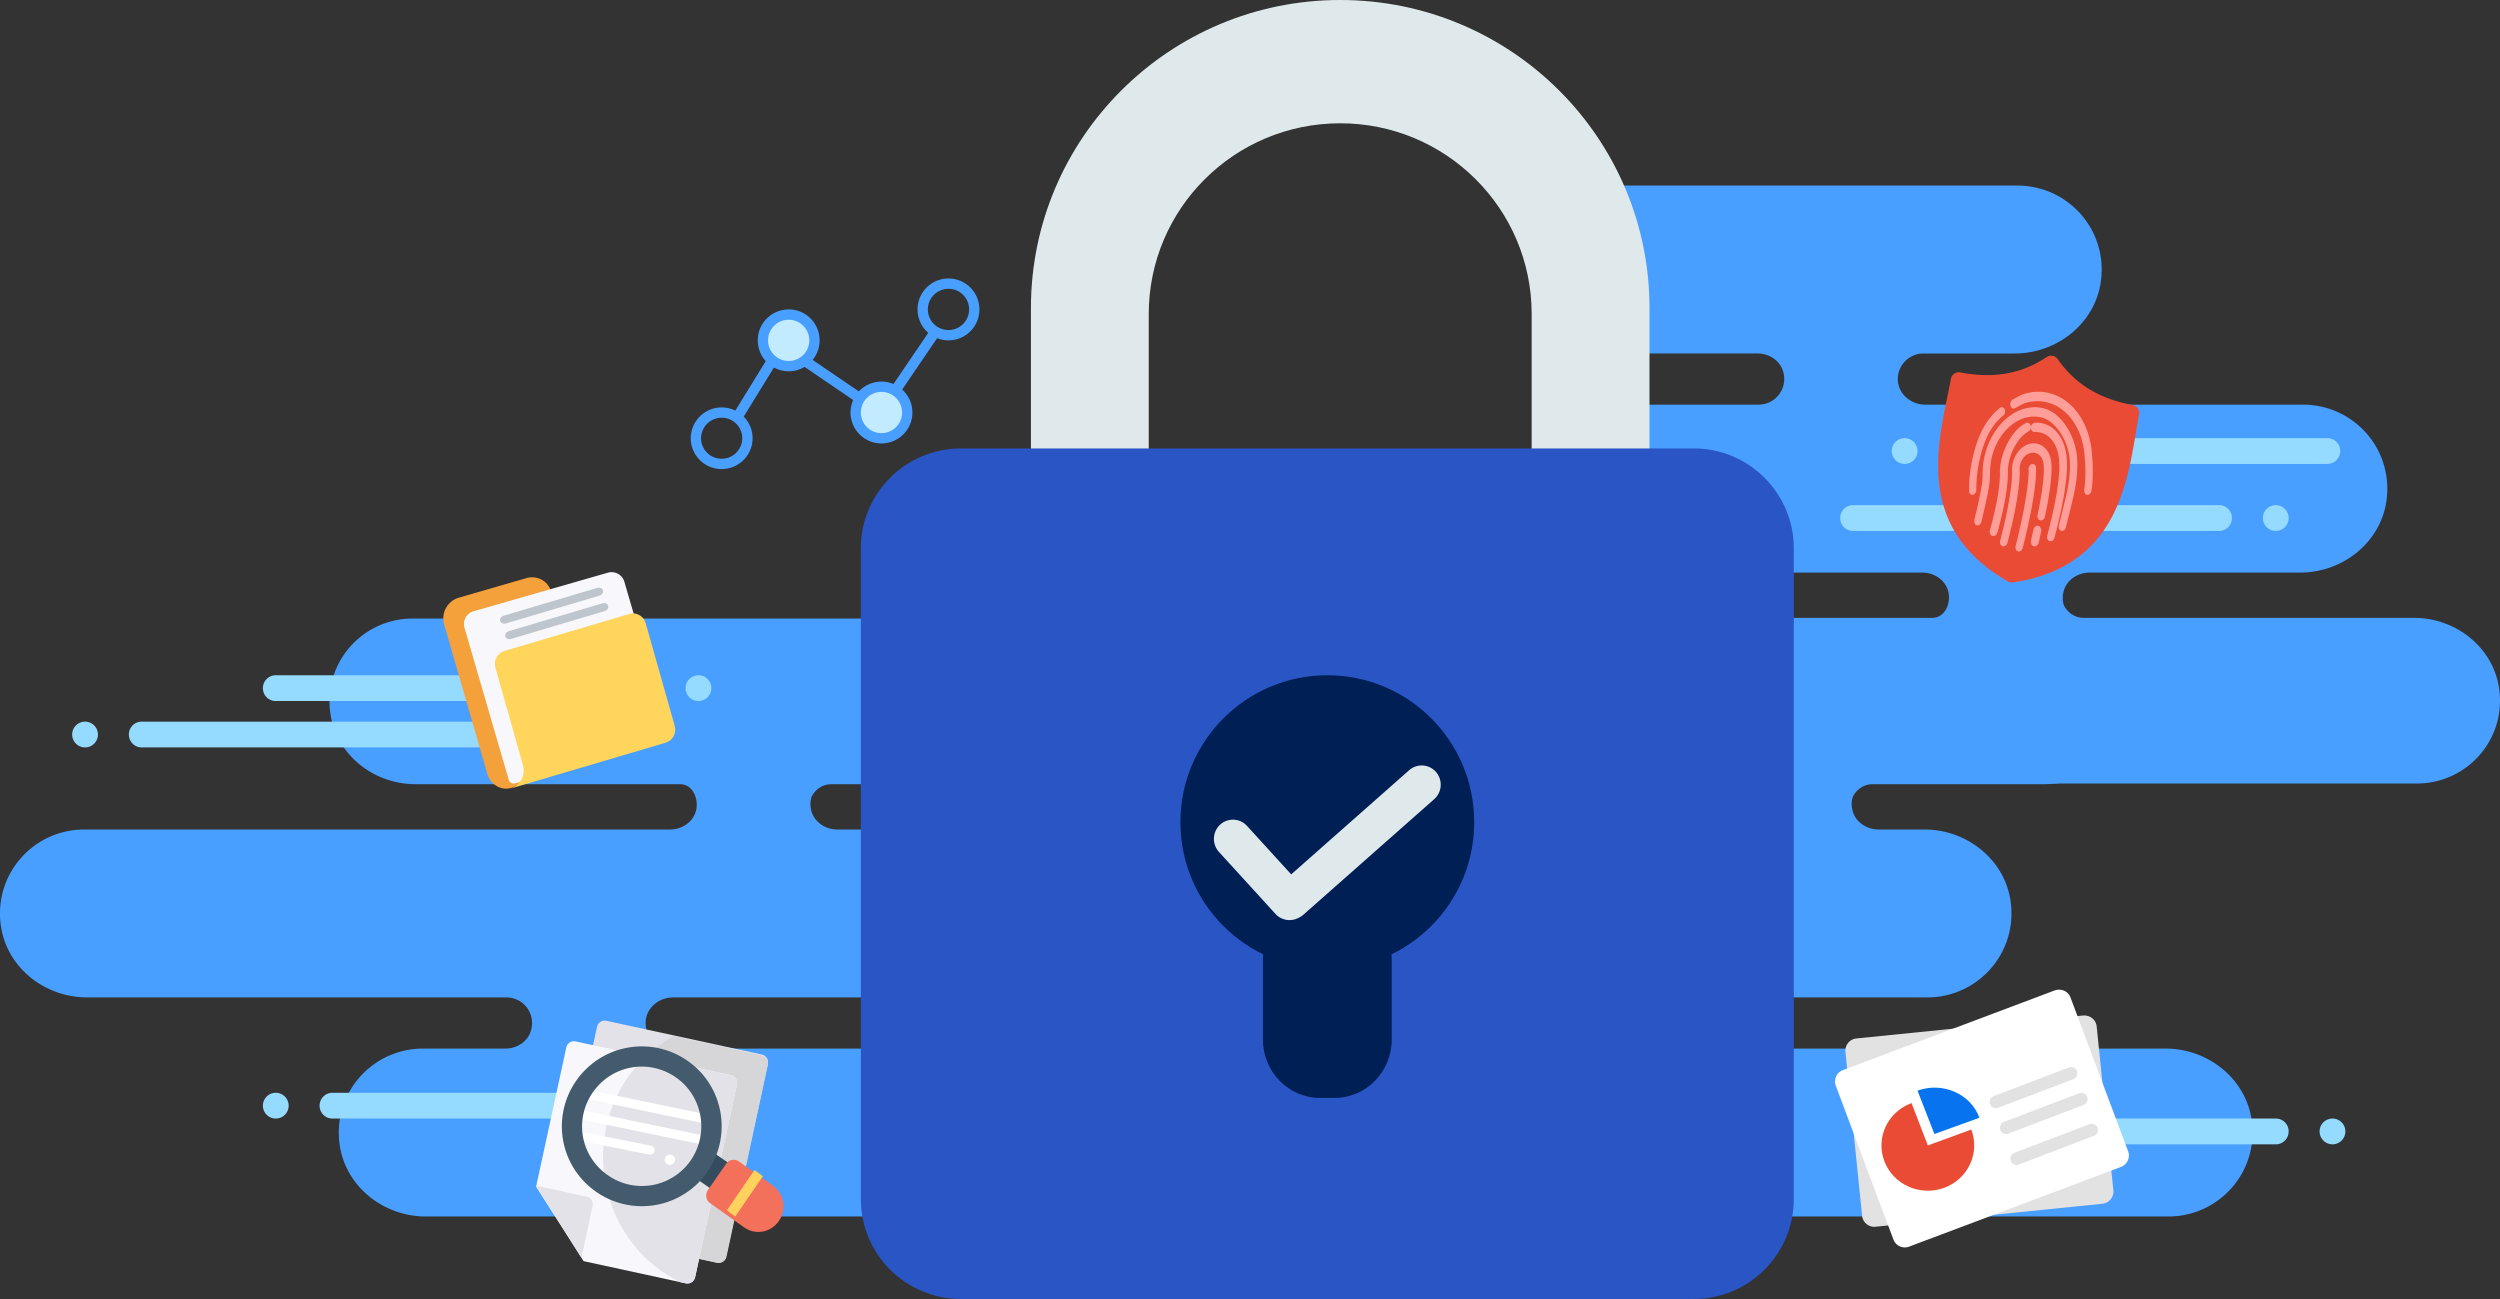
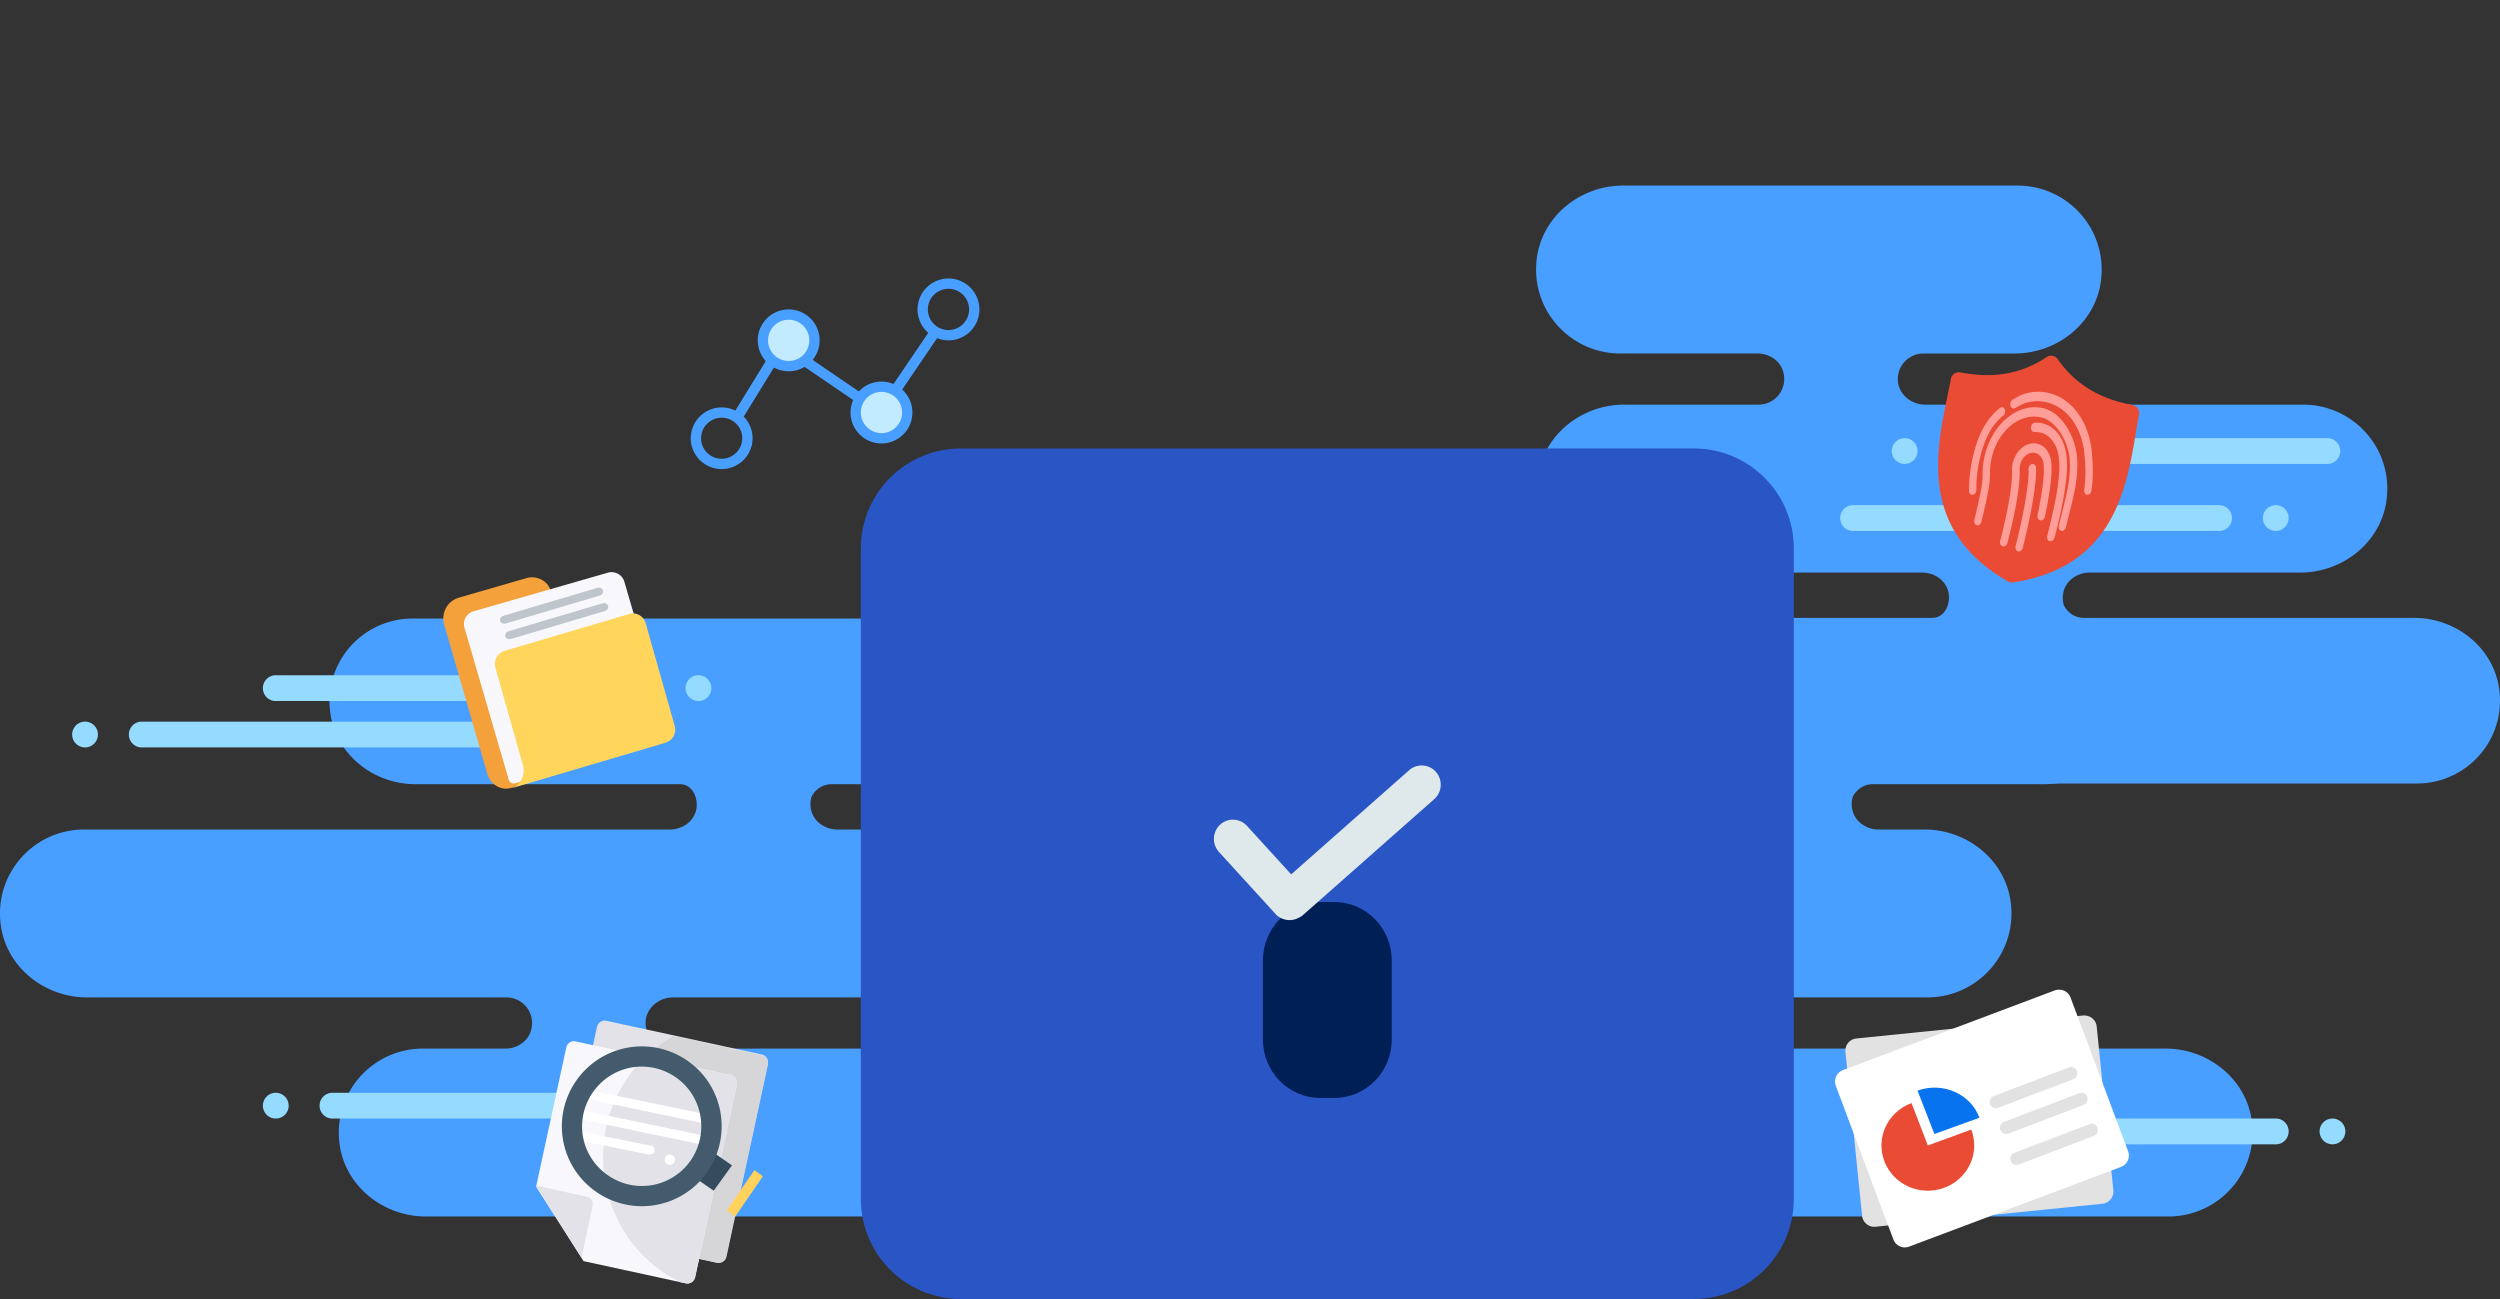
<svg xmlns="http://www.w3.org/2000/svg" width="485" height="252" viewBox="0 0 485 252">
  <rect x="0" y="0" width="485" height="252" fill="#333333" stroke="none" />
  <title>Page 1</title>
  <g fill="none" fill-rule="evenodd">
    <path d="M484.833 133.592c-1.134-7.996-8.394-13.723-16.497-13.723H404.32c-2.786 0-3.87-2.305-3.946-2.474a4.961 4.961 0 0 1-.016-2.732c.597-2.186 2.758-3.584 5.03-3.584h40.854c8.216 0 15.577-5.804 16.726-13.912 1.427-10.053-6.365-18.666-16.175-18.666h-73.314c-2.722 0-5.18-2.028-5.301-4.738-.124-2.842 2.15-5.185 4.975-5.185h17.68c8.217 0 15.577-5.806 16.726-13.913C408.984 44.612 401.194 36 391.383 36h-76.488c-8.215 0-15.577 5.805-16.726 13.913-1.427 10.052 6.365 18.665 16.177 18.665h26.63c2.189 0 4.275 1.309 4.919 3.393a4.98 4.98 0 0 1-4.738 6.53h-26.075c-8.218 0-15.577 5.805-16.729 13.913-1.425 10.052 6.367 18.665 16.177 18.665h58.385c2.273 0 4.43 1.398 5.029 3.583.6 2.196-.511 5.207-3.108 5.207h-34.442c-8.104 0-15.364 5.727-16.498 13.723-1.406 9.915 6.28 18.408 15.956 18.408h129.027c9.675 0 17.361-8.493 15.954-18.408m-273.696 4.817c-1.134 7.996-8.39 13.722-16.49 13.722h-33.275c-2.784 0-3.869 2.307-3.944 2.477a4.963 4.963 0 0 0-.016 2.732c.597 2.184 2.755 3.583 5.027 3.583h8.901c8.21 0 15.568 5.804 16.717 13.911 1.425 10.052-6.362 18.665-16.167 18.665h-41.342c-2.72 0-5.177 2.029-5.298 4.738a4.97 4.97 0 0 0 4.973 5.187h87.892c8.212 0 15.567 5.805 16.716 13.912C236.256 227.388 228.47 236 218.665 236H82.615c-8.213 0-15.569-5.804-16.718-13.911-1.426-10.052 6.361-18.665 16.166-18.665h16.002c2.187 0 4.272-1.31 4.916-3.394 1.05-3.407-1.476-6.531-4.736-6.531h-81.36c-8.21 0-15.568-5.804-16.716-13.911-1.426-10.052 6.361-18.665 16.166-18.665h113.648c2.272 0 4.43-1.399 5.028-3.583.6-2.197-.51-5.21-3.106-5.21H80.581c-8.1 0-15.355-5.725-16.488-13.721C62.686 128.494 70.368 120 80.038 120h115.154c9.67 0 17.351 8.494 15.945 18.409" fill="#499FFF" />
    <path d="M413.136 138.409c-1.132 7.996-8.388 13.722-16.488 13.722H363.37c-2.784 0-3.867 2.307-3.943 2.477a4.952 4.952 0 0 0-.015 2.732c.595 2.184 2.754 3.583 5.026 3.583h8.9c8.212 0 15.568 5.804 16.718 13.911 1.424 10.052-6.363 18.665-16.168 18.665h-41.341c-2.72 0-5.178 2.029-5.297 4.738a4.969 4.969 0 0 0 4.971 5.187h87.893c8.21 0 15.567 5.805 16.716 13.912 1.425 10.052-6.364 18.664-16.167 18.664h-136.05c-8.212 0-15.567-5.804-16.718-13.911-1.426-10.052 6.363-18.665 16.168-18.665h16c2.187 0 4.274-1.31 4.916-3.394 1.05-3.407-1.476-6.531-4.735-6.531h-81.36c-8.21 0-15.567-5.804-16.716-13.911-1.426-10.052 6.363-18.665 16.167-18.665h113.648c2.272 0 4.428-1.399 5.026-3.583.6-2.197-.51-5.21-3.105-5.21H282.58c-8.099 0-15.354-5.725-16.488-13.721-1.405-9.915 6.276-18.409 15.945-18.409h115.154c9.67 0 17.35 8.494 15.945 18.409" fill="#499FFF" />
-     <path d="M260 0c-33.137 0-60 26.758-60 59.766v34.31c0 19.035 8.945 35.979 22.863 46.924 0-.08-.006-.158-.006-.24V60.915c0-20.433 16.63-36.997 37.144-36.997 20.512 0 37.142 16.564 37.142 36.997v79.847c0 .08-.005.16-.006.239C311.057 130.055 320 113.111 320 94.076v-34.31C320 26.758 293.138 0 260 0" fill="#DFE9EC" />
    <path d="M328.59 252H186.409c-10.72 0-19.409-8.682-19.409-19.392V106.392C167 95.682 175.69 87 186.409 87h142.18C339.31 87 348 95.682 348 106.392v126.216c0 10.71-8.69 19.392-19.41 19.392" fill="#2A55C5" />
    <path d="M258.9 213h-2.8c-6.131 0-11.1-5.083-11.1-11.356v-15.287c0-6.273 4.969-11.357 11.1-11.357h2.8c6.13 0 11.1 5.084 11.1 11.357v15.287c0 6.273-4.97 11.356-11.1 11.356" fill="#001F55" />
-     <path d="M286 159.5c0 15.741-12.759 28.5-28.5 28.5S229 175.241 229 159.5s12.759-28.5 28.5-28.5 28.5 12.759 28.5 28.5" fill="#001F55" />
    <path d="M433 100.5c0 1.38-1.108 2.5-2.475 2.5h-71.052c-1.365 0-2.473-1.12-2.473-2.5 0-1.381 1.108-2.5 2.473-2.5h71.052c1.367 0 2.475 1.119 2.475 2.5m8.5-2.5a2.5 2.5 0 1 1 0 5 2.5 2.5 0 0 1 0-5M127 133.5c0 1.38-1.107 2.5-2.473 2.5H53.473c-1.366 0-2.473-1.12-2.473-2.5s1.107-2.5 2.473-2.5h71.054c1.366 0 2.473 1.12 2.473 2.5m8.5-2.5a2.5 2.5 0 1 1 0 5 2.5 2.5 0 0 1 0-5M444 219.5c0 1.379-1.107 2.5-2.473 2.5h-71.055c-1.365 0-2.472-1.121-2.472-2.5 0-1.38 1.107-2.5 2.472-2.5h71.055c1.366 0 2.473 1.12 2.473 2.5m8.5-2.5a2.5 2.5 0 1 1 0 5 2.5 2.5 0 0 1 0-5M25 142.5c0 1.38 1.107 2.5 2.473 2.5h71.055c1.365 0 2.472-1.12 2.472-2.5s-1.107-2.5-2.472-2.5H27.473c-1.366 0-2.473 1.12-2.473 2.5m-8.5-2.5a2.5 2.5 0 1 0 0 5 2.5 2.5 0 0 0 0-5M62 214.5c0 1.38 1.107 2.5 2.473 2.5h71.054c1.366 0 2.473-1.12 2.473-2.5s-1.107-2.5-2.473-2.5H64.473c-1.366 0-2.473 1.12-2.473 2.5m-8.5-2.5a2.5 2.5 0 1 0 0 5 2.5 2.5 0 0 0 0-5M378 87.5c0 1.381 1.107 2.5 2.473 2.5h71.054c1.366 0 2.473-1.119 2.473-2.5s-1.107-2.5-2.473-2.5h-71.054c-1.366 0-2.473 1.119-2.473 2.5m-8.5-2.5a2.5 2.5 0 1 0 0 5 2.5 2.5 0 0 0 0-5" fill="#95DAFF" />
    <path d="M188.91 59.056a5 5 0 1 1-9.82 1.888 5 5 0 0 1 9.82-1.888zm-44 25a5 5 0 1 1-9.821 1.887 5 5 0 0 1 9.82-1.887zM153 67.868L170.804 80 181 65m-38 16l8-13" stroke="#499FFF" stroke-width="2" />
    <path d="M175.91 79.056a5 5 0 1 1-9.82 1.888 5 5 0 0 1 9.82-1.888" fill="#C2EBFF" />
    <path d="M175.91 79.056a5 5 0 1 1-9.82 1.888 5 5 0 0 1 9.82-1.888z" stroke="#499FFF" stroke-width="2" />
    <path d="M157.91 65.056a5 5 0 1 1-9.82 1.888 5 5 0 0 1 9.82-1.888" fill="#C2EBFF" />
    <path d="M157.91 65.056a5 5 0 1 1-9.82 1.888 5 5 0 0 1 9.82-1.888z" stroke="#499FFF" stroke-width="2" />
    <path d="M106.73 114.306c-.684-1.794-2.764-2.685-4.599-2.153l-13.114 3.797c-2.208.638-3.492 2.971-2.853 5.182l8.392 29.056c.53 1.837 2.392 3.123 4.271 2.746 2.208-.39 3.48-2.585 2.884-4.652l-7.263-25.152a.996.996 0 0 1 .68-1.234l9.213-2.667c2.064-.598 3.215-2.923 2.39-4.923" fill="#F4A03B" />
    <path d="M130 143.325l-30.07 8.636a.996.996 0 0 1-1.232-.676l-8.596-29.521a2.572 2.572 0 0 1 1.764-3.18l26.06-7.483c1.365-.393 2.807.396 3.201 1.754l8.873 30.47z" fill="#F8F8FC" />
    <path d="M97.7 119.447l18.175-5.402c.491-.146.983.074 1.1.49.117.416-.185.872-.675 1.018l-18.176 5.402c-.49.146-.982-.074-1.098-.49-.119-.417.184-.872.675-1.018m.999 3l18.176-5.402c.49-.146.981.074 1.098.49.119.416-.183.872-.675 1.018l-18.174 5.402c-.49.145-.982-.073-1.1-.49-.117-.417.185-.873.675-1.018" fill="#BFC5CC" />
    <path d="M122.1 119.102l-24.259 7.177c-1.346.398-2.13 1.852-1.74 3.23l5.15 18.227.197.693c.567 2.004-.579 4.012-2.463 4.571l30.174-8.926c1.347-.399 2.13-1.852 1.741-3.23l-5.643-19.962c-.39-1.377-1.81-2.178-3.156-1.78" fill="#FFD55C" />
    <path d="M414.384 83.803c.198-1.19.386-2.316.59-3.4a1.565 1.565 0 0 0-1.24-1.827c-6.536-1.236-11.159-4.068-14.548-8.912a1.547 1.547 0 0 0-2.13-.403c-4.903 3.275-10.231 4.225-16.766 2.989-.843-.16-1.657.4-1.815 1.248a192.416 192.416 0 0 1-.677 3.385c-2.27 11.002-5.38 26.07 11.717 35.91a1.531 1.531 0 0 0 1.001.19c19.481-2.923 22.015-18.098 23.868-29.18" fill="#EA4B35" />
    <path d="M394.185 90.022c-.395.106-.68.591-.642 1.09.004.033.265 3.817-2.506 14.771-.125.496.08.986.459 1.096l.028.006c.37.088.763-.223.888-.71 2.905-11.486 2.585-15.4 2.57-15.557-.045-.495-.398-.806-.797-.696m11.629-2.282c-.546-5.899-3.814-10.41-8.329-11.495-1.493-.358-3.03-.324-4.575.104-.66.18-1.255.51-1.827.826-.19.109-.382.216-.573.313-.378.197-.594.735-.479 1.203.111.468.51.689.888.493.205-.11.41-.223.613-.335.528-.292 1.024-.567 1.538-.71a7.942 7.942 0 0 1 4.015-.087c3.961.951 6.83 4.912 7.31 10.089.253 2.72.234 4.901-.052 6.865-.065.475.155.896.503.98.025.006.044.01.068.01.39.043.762-.332.835-.838.312-2.152.333-4.514.065-7.419m-21.597.726c.912-3.667 2.312-6.16 4.413-7.846.341-.275.47-.827.286-1.23-.186-.406-.612-.511-.957-.234-2.438 1.962-4.057 4.803-5.086 8.943-.608 2.438-.883 4.697-.873 7.11.003.399.216.71.505.778a.53.53 0 0 0 .205.007c.388-.051.701-.49.7-.976-.01-2.222.245-4.302.807-6.552" fill="#FF9E99" />
    <path d="M402.877 92.565a24.54 24.54 0 0 0 .112-3.157c-.159-4.633-2.984-9.179-6.3-10.133-1.268-.365-2.585-.365-3.903-.008-3.659.998-6.707 4.607-7.768 9.194a14.993 14.993 0 0 0-.386 3.298 17.138 17.138 0 0 1-.077 1.706c-.14 1.323-.612 3.6-1.522 7.37-.118.498.09.975.465 1.078l.017.005c.372.088.764-.229.88-.717.937-3.875 1.422-6.243 1.58-7.67.072-.667.082-1.327.086-1.947a12.61 12.61 0 0 1 .327-2.779c.898-3.872 3.468-6.918 6.556-7.756 1.113-.306 2.22-.315 3.297 0 2.749.794 5.186 4.744 5.316 8.626.033.913 0 1.85-.1 2.856-.198 2.018-.764 4.294-1.55 7.437l-.484 1.937c-.12.49.085.972.462 1.075l.019.005c.373.088.763-.223.883-.705l.478-1.93c.81-3.248 1.395-5.593 1.61-7.782l.002-.003z" fill="#FF9E99" />
    <path d="M400.941 91.804a18.112 18.112 0 0 0-.017-3.121c-.338-3.454-2.127-5.967-4.674-6.55a5.363 5.363 0 0 0-1.458-.126c-.41.016-.762.437-.79.937-.025.499.283.887.69.873a4.34 4.34 0 0 1 1.143.1c1.966.45 3.348 2.425 3.614 5.162.086.881.094 1.776.018 2.74v.005c-.17 2.188-.583 5.544-2.298 12.075-.13.49.08.972.47 1.075.01.008.016.01.026.012.38.086.784-.22.91-.7 1.374-5.235 2.105-9.088 2.366-12.482" fill="#FF9E99" />
-     <path d="M389.52 91.472c.014-.798.125-1.6.332-2.376.522-1.949 1.878-4.458 3.623-5.364.405-.21.62-.749.484-1.206-.138-.45-.573-.653-.978-.443-2.262 1.176-3.939 4.18-4.595 6.635l-.001.005a12.133 12.133 0 0 0-.41 2.896c0 .045 0 .11.005.203.057 3.077-1.024 7.719-1.94 11.077-.136.487.087.973.49 1.08l.026.006c.398.088.82-.22.945-.696 1.392-5.089 2.072-9.02 2.02-11.697l-.001-.12zm6.396 11.948l.05-.224c.126-.547-.11-1.073-.526-1.177l-.008-.003c-.412-.098-.849.262-.97.809l-.053.233-.194.911-.184.846c-.12.547.12 1.069.537 1.169.415.1.855-.276.978-.822.067-.305.124-.583.183-.864.057-.278.116-.56.187-.878" fill="#FF9E99" />
    <path d="M397.997 91.225a12.015 12.015 0 0 0-.056-1.56c-.178-1.84-1.246-3.249-2.721-3.587a3.088 3.088 0 0 0-1.499.03c-1.49.392-2.753 1.81-3.213 3.62a5.73 5.73 0 0 0-.171 1.808c.02.688.002 4.57-2.3 13.356-.126.492.083.979.474 1.083a.064.064 0 0 0 .024.01c.384.088.79-.22.916-.704 2.322-8.861 2.402-12.954 2.37-14.061a3.47 3.47 0 0 1 .102-1.117c.282-1.107 1.054-1.974 1.964-2.212.308-.08.617-.09.912-.022.903.207 1.557 1.068 1.664 2.195.017.19.056.592.045 1.308-.026 1.41-.26 4.04-1.22 8.536-.104.489.124.951.51 1.04l.017.005c.397.077.803-.26.91-.756.788-3.701 1.23-6.8 1.27-8.969l.002-.003z" fill="#FF9E99" />
    <path d="M404.035 197.014l-43.902 4.45a2.376 2.376 0 0 0-2.12 2.594l3.234 31.811a2.379 2.379 0 0 0 2.6 2.119l44.02-4.462a2.376 2.376 0 0 0 2.121-2.594l-3.234-31.812c-.132-1.296-1.302-2.248-2.719-2.106" fill="#E2E2E2" />
    <path d="M398.535 192.172l-41.009 15.429a2.369 2.369 0 0 0-1.376 3.04l11.173 29.828a2.36 2.36 0 0 0 3.033 1.381l41.119-15.471a2.368 2.368 0 0 0 1.375-3.04l-11.173-29.829c-.455-1.214-1.82-1.835-3.142-1.338" fill="#FFF" />
    <path d="M370.838 214c-4.655 1.706-7.008 6.762-5.261 11.304 1.748 4.542 6.93 6.838 11.585 5.132 4.655-1.703 7.008-6.761 5.261-11.303l-8.422 3.085-3.163-8.218z" fill="#EA4B35" />
    <path d="M372 211.585l3.275 8.415 8.725-3.159c-1.65-4.58-7.064-7.043-12-5.256" fill="#0773EE" />
    <path d="M386.778 212.642l14.6-5.564a1.193 1.193 0 0 1 1.545.712 1.222 1.222 0 0 1-.7 1.567l-14.602 5.565a1.194 1.194 0 0 1-1.544-.713 1.222 1.222 0 0 1 .701-1.567m2 5l14.6-5.564a1.193 1.193 0 0 1 1.545.711c.233.63-.08 1.333-.7 1.569l-14.6 5.564a1.196 1.196 0 0 1-1.546-.712 1.223 1.223 0 0 1 .701-1.568m2 6l14.6-5.564a1.194 1.194 0 0 1 1.545.712 1.22 1.22 0 0 1-.701 1.567l-14.6 5.565a1.196 1.196 0 0 1-1.545-.713 1.22 1.22 0 0 1 .701-1.567" fill="#E2E2E2" />
    <path d="M278.215 150.1a3.18 3.18 0 0 0-4.507-.307l-23.254 20.537-8.913-9.775a3.18 3.18 0 0 0-4.516-.186 3.268 3.268 0 0 0-.183 4.566l10.971 12.03a3.181 3.181 0 0 0 3.82.675c.313-.131.61-.312.877-.549l25.4-22.433c1.325-1.168 1.46-3.218.305-4.557" fill="#DFE9EC" />
    <path d="M278.215 150.1a3.18 3.18 0 0 0-4.507-.307l-23.254 20.537-8.913-9.775a3.18 3.18 0 0 0-4.516-.186 3.268 3.268 0 0 0-.183 4.566l10.971 12.03a3.181 3.181 0 0 0 3.82.675c.313-.131.61-.312.877-.549l25.4-22.433c1.325-1.168 1.46-3.218.305-4.557z" stroke="#DFE9EC" />
    <path d="M147.796 204.575l-30.156-6.54a1.538 1.538 0 0 0-1.823 1.18l-.817 3.764 26.294 5.702c.825.18 1.349 1 1.169 1.83l-7.303 33.617 3.863.837c.826.18 1.642-.35 1.823-1.18l8.118-37.38a1.532 1.532 0 0 0-1.168-1.83" fill="#E2E2E8" />
    <path d="M147.81 204.758L130.615 201a27.052 27.052 0 0 0-5.615 4.266l16.384 3.58a1.53 1.53 0 0 1 1.155 1.821l-7.216 33.464 3.818.834a1.518 1.518 0 0 0 1.801-1.175l8.022-37.212a1.525 1.525 0 0 0-1.154-1.82" fill="#D6D6D8" />
    <path d="M141.798 208.575l-30.12-6.54c-.825-.18-1.64.35-1.821 1.18L104 230.214l9.215 14.448 19.82 4.303c.826.18 1.64-.35 1.82-1.182l8.11-37.38a1.535 1.535 0 0 0-1.167-1.828" fill="#F7F7FC" />
    <path d="M141.797 208.6l-16.6-3.6c-13.309 12.973-9.947 35.437 6.722 43.725l1.111.24a1.535 1.535 0 0 0 1.821-1.18l8.113-37.356a1.534 1.534 0 0 0-1.167-1.828M112.813 244l2.153-10.06c.173-.805-.326-1.598-1.116-1.773L104 230l8.813 14z" fill="#E2E2E8" />
    <path d="M111.121 215.02l25.15 5.229c.499.104.816.574.708 1.053-.109.478-.601.78-1.1.678l-25.15-5.228c-.499-.103-.816-.576-.708-1.054.108-.477.6-.782 1.1-.678m19.09 9.003a1 1 0 1 0-.424 1.953 1 1 0 0 0 .424-1.953m-20.065-5.003l16.109 3.245c.512.104.834.57.723 1.044-.109.473-.613.774-1.123.67l-16.11-3.245c-.51-.102-.834-.569-.723-1.043.11-.473.614-.773 1.124-.671m1.987-8l25.13 5.214c.504.105.825.58.716 1.062-.11.482-.609.788-1.112.683l-25.13-5.213c-.504-.105-.825-.58-.716-1.062.11-.482.608-.788 1.112-.683" fill="#FFF" />
    <path fill="#354B5E" d="M134 227.924l3.539-4.924 4.461 3.075-3.539 4.925z" />
    <path d="M133.979 225.15a11.513 11.513 0 0 1-16.12 2.8c-5.267-3.703-6.51-10.84-2.801-16.1 3.706-5.262 10.852-6.502 16.119-2.8 5.168 3.634 6.426 10.855 2.802 16.1m-.538-19.314a15.483 15.483 0 0 0-21.602 3.75 15.444 15.444 0 0 0 3.755 21.579 15.486 15.486 0 0 0 21.604-3.751c4.86-7 3.266-16.641-3.757-21.578" fill="#435B6C" />
-     <path d="M149.913 230.006l-6.505-4.644c-.874-.625-2.033-.42-2.566.451l-3.485 5.023c-.616.886-.415 2.062.446 2.6l6.505 4.644c2.234 1.593 5.213 1.069 6.784-1.196 1.572-2.265 1.055-5.285-1.179-6.878" fill="#F3705B" />
    <path fill="#FFD15D" d="M141 234.815l5.359-7.815 1.641 1.185-5.359 7.815z" />
  </g>
</svg>